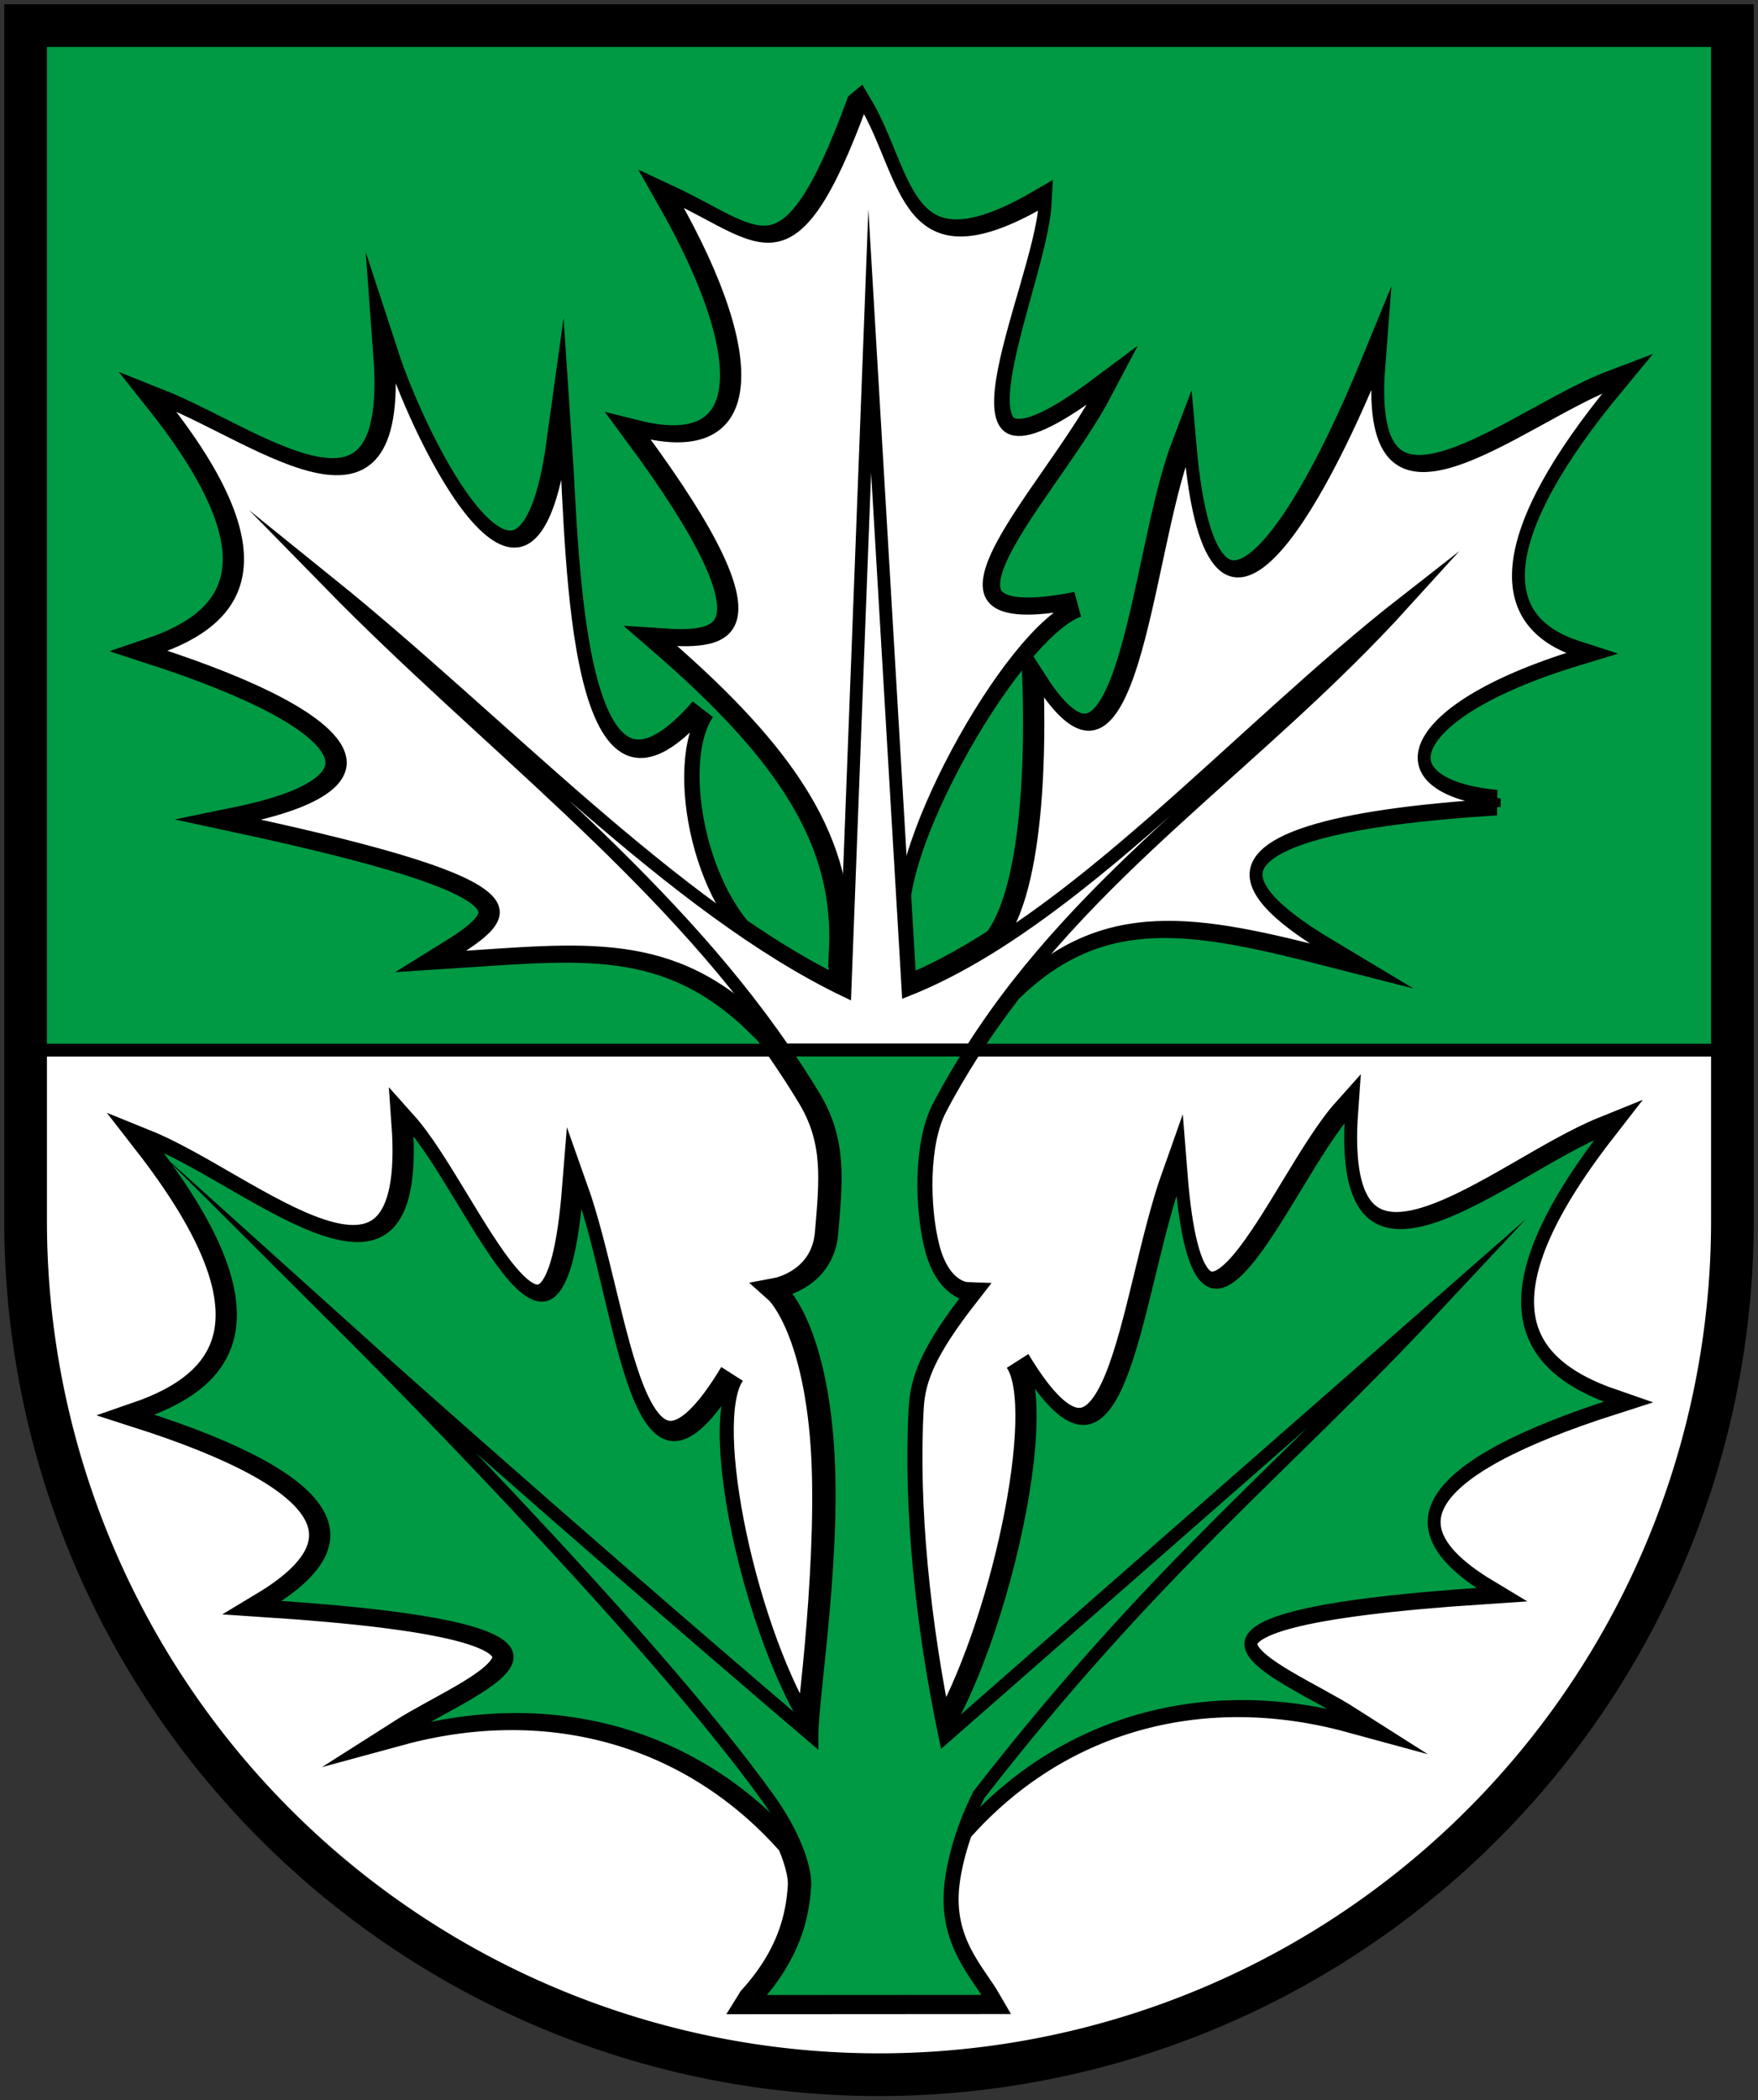
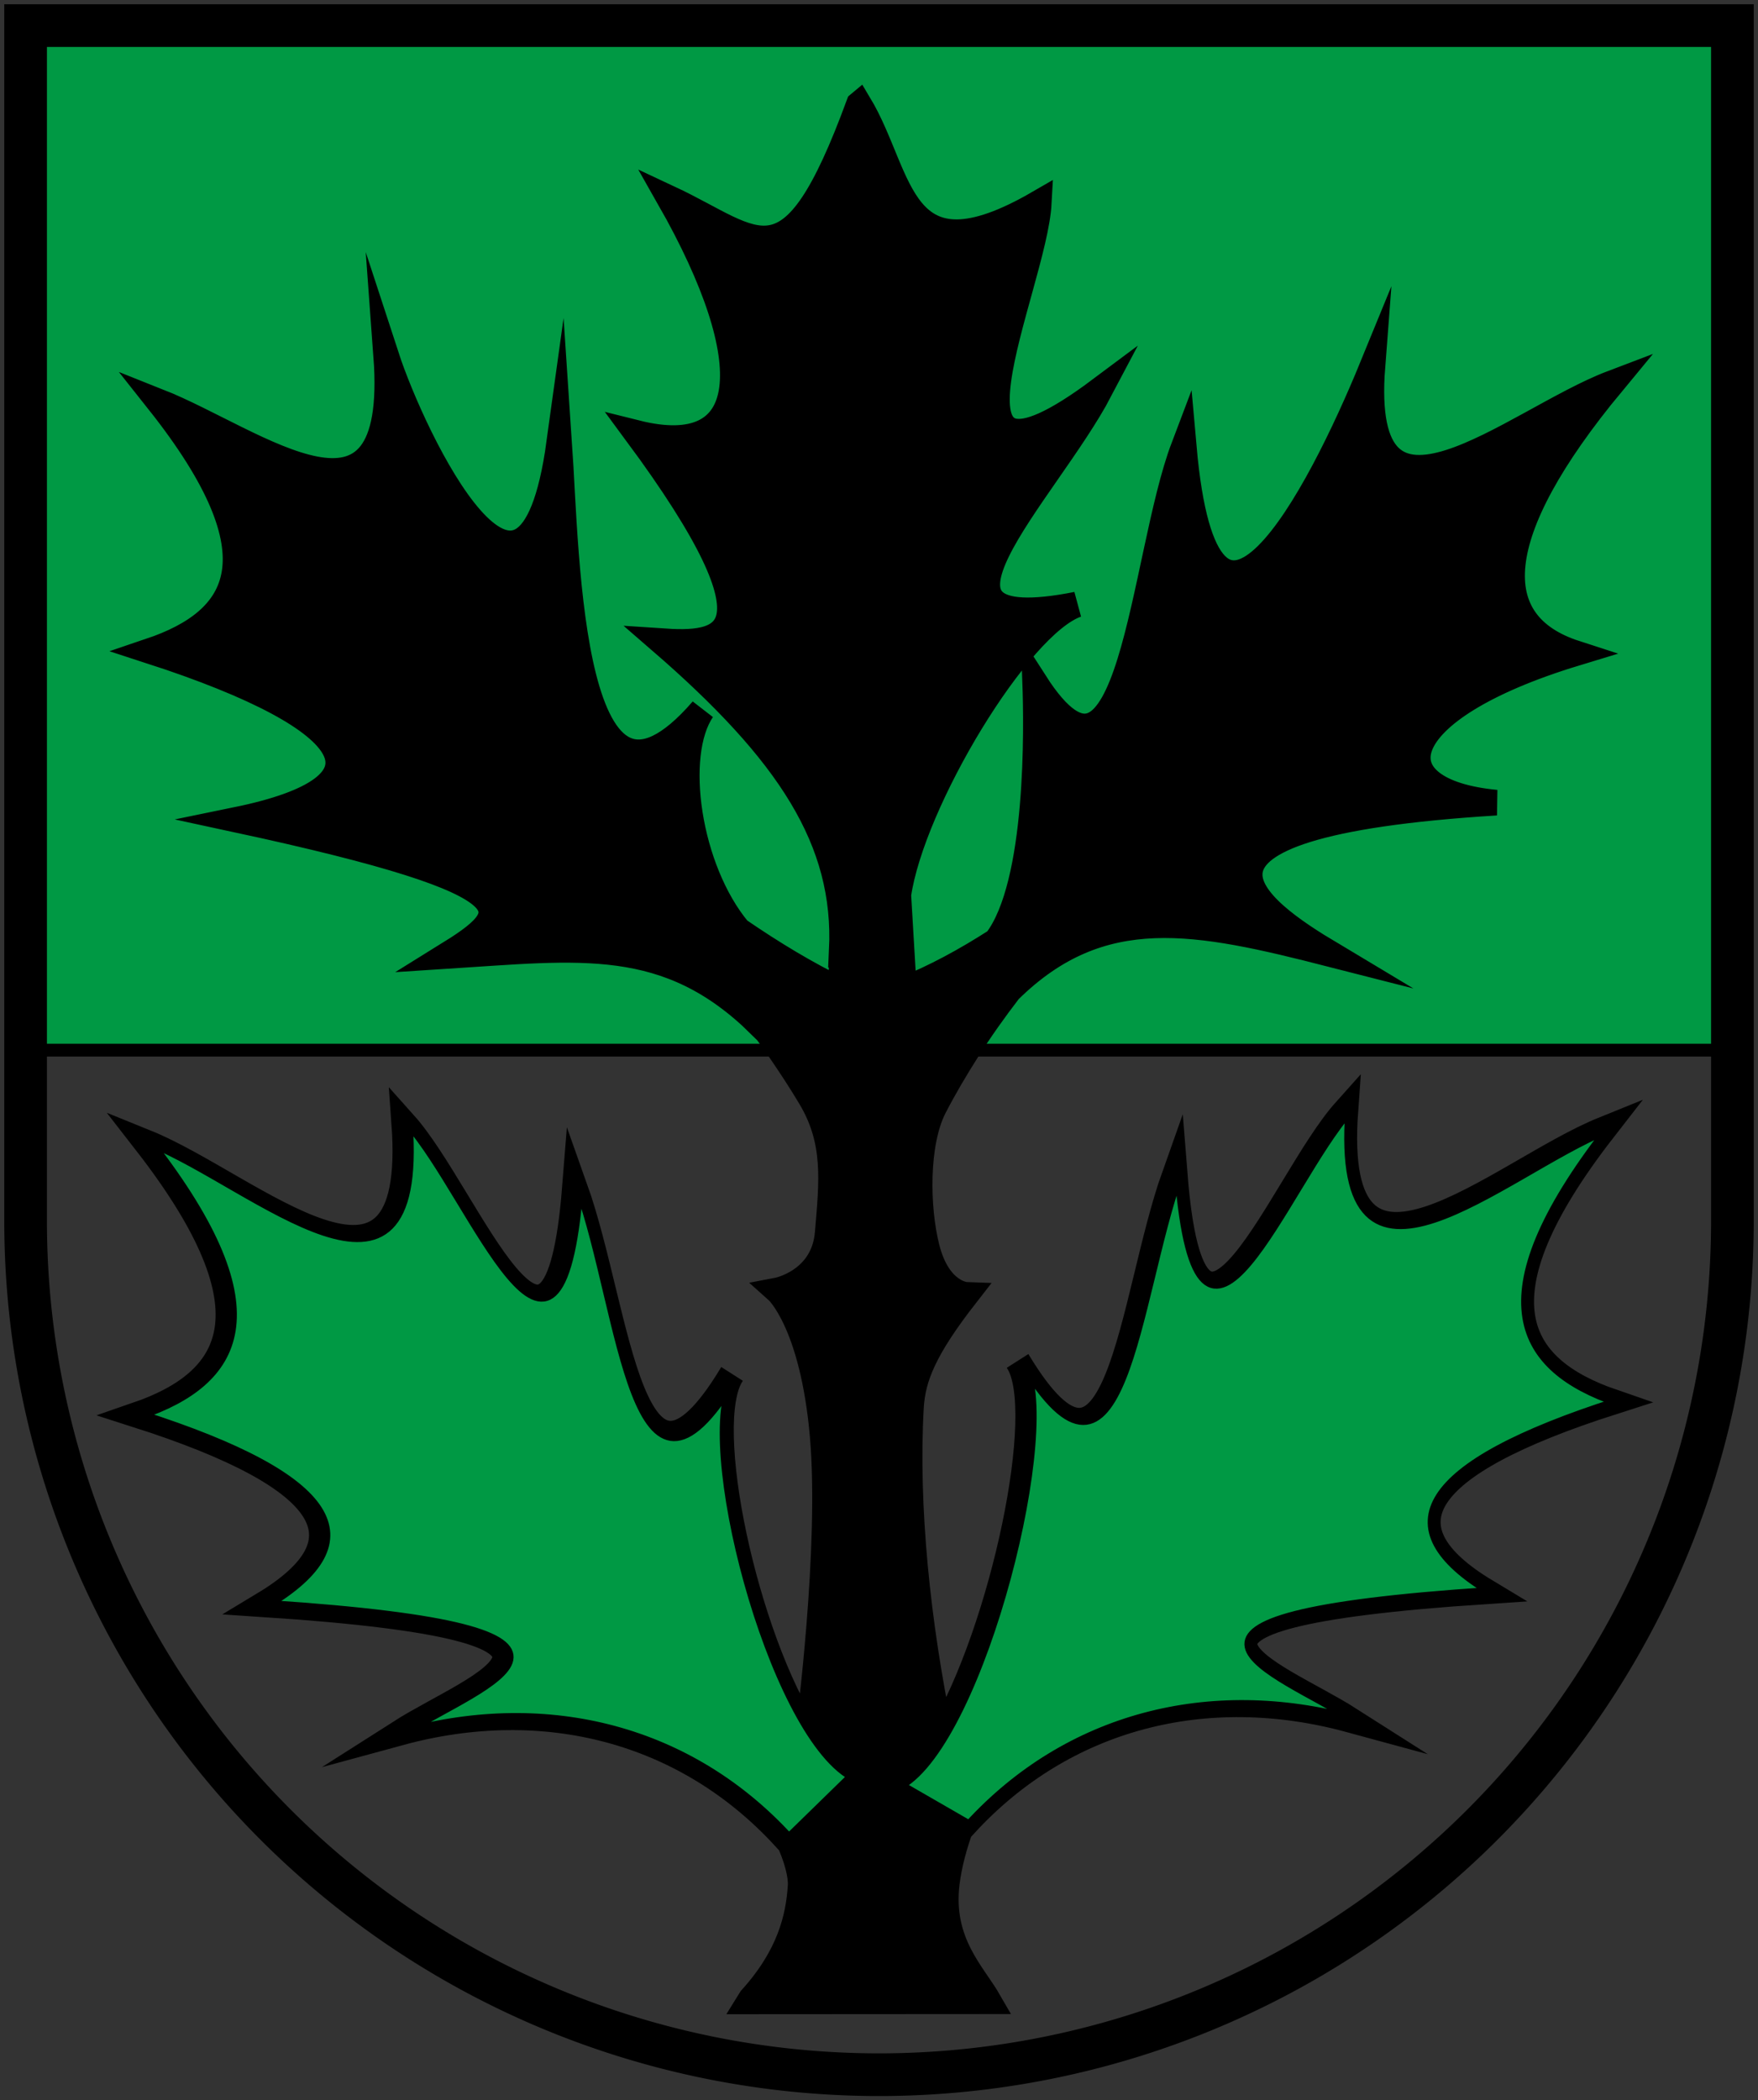
<svg xmlns="http://www.w3.org/2000/svg" width="412" height="492">
  <rect width="100%" height="100%" fill="#333333" stroke="none" />
-   <path d="M406 246H6v40a200 200 0 0 0 400 0v-40z" fill="#fff" />
  <g stroke="#000">
    <path d="M6 6v240h400V6H6z" fill="#094" stroke-width="3" />
    <path d="M6 6v280a200 200 0 0 0 400 0V6z" fill="none" stroke-width="10" />
    <path d="M201.306 24.383c-16.268 44.283-23.468 31.859-44.457 22.047 22.11 38.842 19.65 61.84-7.719 54.99 36.211 48.936 19.793 49.718 5.75 48.766 30.004 25.962 43.633 46.632 42.403 72.426l.117-.034-.36 9.434c-7.97-3.83-15.957-8.655-23.956-14.137-11.856-14.217-15.722-41.055-8.475-51.596-31.31 36.148-31.745-35.79-33.553-62.482-7.596 54.92-34.25-1.122-40.54-20.378 3.49 47.319-30.53 19.68-53.338 10.638 28.972 36.52 19.05 51.331-1.986 58.436 50.386 16.339 58.15 31.77 20.332 39.531 71.985 15.514 65.306 21.774 48.87 31.947 31.61-2.019 52.02-5.208 73.673 16.083l.09-.506c1.553 2.108 3.092 4.228 4.576 6.392 2.49 3.634 4.916 7.321 7.19 11.131 6.098 10.222 5.097 19.44 4.05 31.778-.967 11.4-11.842 13.451-11.842 13.451s8.337 7.413 10.664 34.05c2.291 26.222-3.248 68.51-3.424 69.838-14.775-22.687-25.557-72.841-17.845-84.281-23.793 39.473-26.41-14.492-36.795-43.641-4.626 58.118-25.046 1.65-39.983-15.04 3.736 51.672-36.093 14.277-60.506 4.403 31.012 39.88 20.393 56.054-2.125 63.81 46.237 14.79 54.28 29.578 29.723 44.367 90.072 5.926 49.938 18.546 31.846 30.078 33.837-9.209 67.05-.68 90.228 24.574l.422-.412c2.58 5.329 3.427 9.486 3.293 11.693-.459 7.516-2.605 16.518-11.631 26.477l-.381.614 56.123-.036c-3.74-6.497-11.51-13.767-9.855-27.625.49-4.116 1.751-9.052 3.662-14.088l.582.336c23.174-25.254 56.39-33.784 90.228-24.574-18.093-11.532-58.228-24.152 31.846-30.078-24.558-14.79-16.514-29.578 29.722-44.367-22.518-7.759-33.137-23.934-2.125-63.81-24.413 9.873-64.244 47.27-60.506-4.403-14.937 16.69-35.357 73.158-39.982 15.04-10.386 29.149-13.003 83.114-36.795 43.64 7.549 11.202-3.468 63.004-18.079 87.578-5.444-25.968-8.251-53.833-6.947-76.758.4-7.023 3.07-13.739 12.92-26.368 0 0-6.46-.239-9.199-11.004-2.385-9.377-2.597-24.598 1.723-32.967 2.422-4.693 5.058-9.112 7.787-13.412 3.08-4.85 6.357-9.45 9.77-13.89 21.625-21.312 43.974-16.559 75.522-8.5-17.12-10.242-46.6-30.255 38.633-35.518-28.297-2.647-25.281-21.672 18.565-35-21.308-6.89-20.735-27.86 8.611-63.276-23.101 8.769-59.726 41.977-56.192-3.912-12.463 30.417-38.692 81.097-44.209 18.86-9.828 25.888-12.304 90.328-34.818 55.273.347 9.852 1.058 47.172-9.131 60.42-7.212 4.637-14.423 8.541-21.635 11.418l-1.31-22.177c3.163-21.837 28.162-63.308 41.844-68.019-43.868 8.665-7.395-25.865 5.46-50.307-43.337 32.38-15.458-23.968-14.38-43.766-33.047 19.152-31.89-6.105-42.139-23.16z" stroke-miterlimit="10" stroke-width="6" />
  </g>
  <g stroke="#000">
    <path d="M316.27 260.188c-14.936 16.69-35.356 73.158-39.981 15.04-10.386 29.149-13.003 83.114-36.796 43.64 9.262 13.743-9.418 88.62-28.398 99.328l16.012 9.229c23.174-25.254 56.39-33.784 90.228-24.574-18.093-11.532-58.228-24.152 31.846-30.079-24.558-14.79-16.514-29.577 29.722-44.367-22.517-7.758-33.137-23.933-2.125-63.81-24.412 9.874-64.244 47.27-60.506-4.402zM95.73 263.23c3.734 51.673-36.094 14.277-60.507 4.403 31.013 39.879 20.393 56.054-2.125 63.81 46.237 14.79 54.28 29.578 29.723 44.367 90.072 5.926 49.939 18.546 31.846 30.078 33.836-9.209 67.05-.68 90.228 24.574l14.726-14.367c-18.98-10.707-36.673-79.551-27.41-93.294-23.793 39.473-26.112-15.385-36.498-44.534-4.626 58.118-25.045 1.65-39.982-15.04z" fill="#094" fill-rule="evenodd" stroke-width="2" />
-     <path d="M183.71 245.94c2.49 3.634 4.916 7.32 7.19 11.13 6.098 10.222 5.096 19.439 4.05 31.777-.968 11.4-11.842 13.452-11.842 13.452s8.336 7.412 10.664 34.05c2.327 26.638-3.479 60.474-3.479 70.294-63.248-53.932-108.87-95.039-108.87-95.039s70.754 70.532 98.842 109.99c6.673 9.373 8.535 16.877 8.335 20.151-.458 7.515-2.605 16.517-11.63 26.476l-.381.612 56.123-.034c-3.74-6.497-11.51-13.768-9.857-27.626.709-5.937 2.917-13.557 6.555-20.76 41.327-53.12 70.954-75.85 106.43-113.77l-114.35 100.22c-5.501-26.087-8.338-54.129-7.028-77.176.4-7.022 3.07-13.738 12.92-26.367 0 0-6.462-.238-9.2-11.003-2.385-9.377-2.597-24.599 1.723-32.967 2.422-4.693 5.057-9.112 7.787-13.412z" fill="#094" stroke-miterlimit="50" stroke-width="3" />
-     <path d="m202.29 24.383c-16.268 44.283-23.468 31.859-44.457 22.047 22.109 38.842 19.65 61.84-7.719 54.99 36.211 48.936 19.793 49.717 5.75 48.766 30.003 25.961 43.632 46.632 42.402 72.424l13.56-3.916c-5.878-16.01 24.512-71.582 40.47-77.078-43.868 8.665-7.395-25.865 5.46-50.307-43.338 32.381-14.405-23.968-13.328-43.766-33.046 19.151-31.89-6.106-42.139-23.16zm-110.79 59.033c3.49 47.319-30.531 19.681-53.338 10.639 28.972 36.52 19.05 51.33-1.986 58.436 50.386 16.339 58.15 31.77 20.332 39.531 71.982 15.514 65.305 21.773 48.869 31.947 31.61-2.02 52.02-5.209 73.67 16.082l2.188-15.127c-17.732-9.805-24.875-45.692-16.222-58.277-31.31 36.148-31.166-36.159-32.974-62.852-7.596 54.919-34.25-1.123-40.539-20.379zm231.11 2.426c-12.463 30.417-38.693 81.099-44.209 18.86-9.828 25.888-12.305 90.328-34.818 55.272 0.37 10.464 1.158 51.937-11.15 62.617l4.068 10.37c21.929-22.426 44.474-17.594 76.493-9.415-17.121-10.241-46.601-30.254 38.633-35.518-28.297-2.647-25.282-21.672 18.564-35-21.308-6.89-20.735-27.86 8.611-63.275-23.1 8.769-59.726 41.977-56.19-3.912z" fill="#fff" fill-rule="evenodd" stroke-width="2" />
-     <path d="m203.83 79.897-5.808 152.11c-40.091-19.263-80.637-62.999-120.73-95.328 36.126 36.902 77.939 67.702 106.42 109.26h43.985c26.666-42.007 66.942-66.866 101.46-104.91-38.782 30.27-77.565 75.311-116.35 90.781z" fill="#fff" stroke-miterlimit="30" stroke-width="3" />
  </g>
</svg>